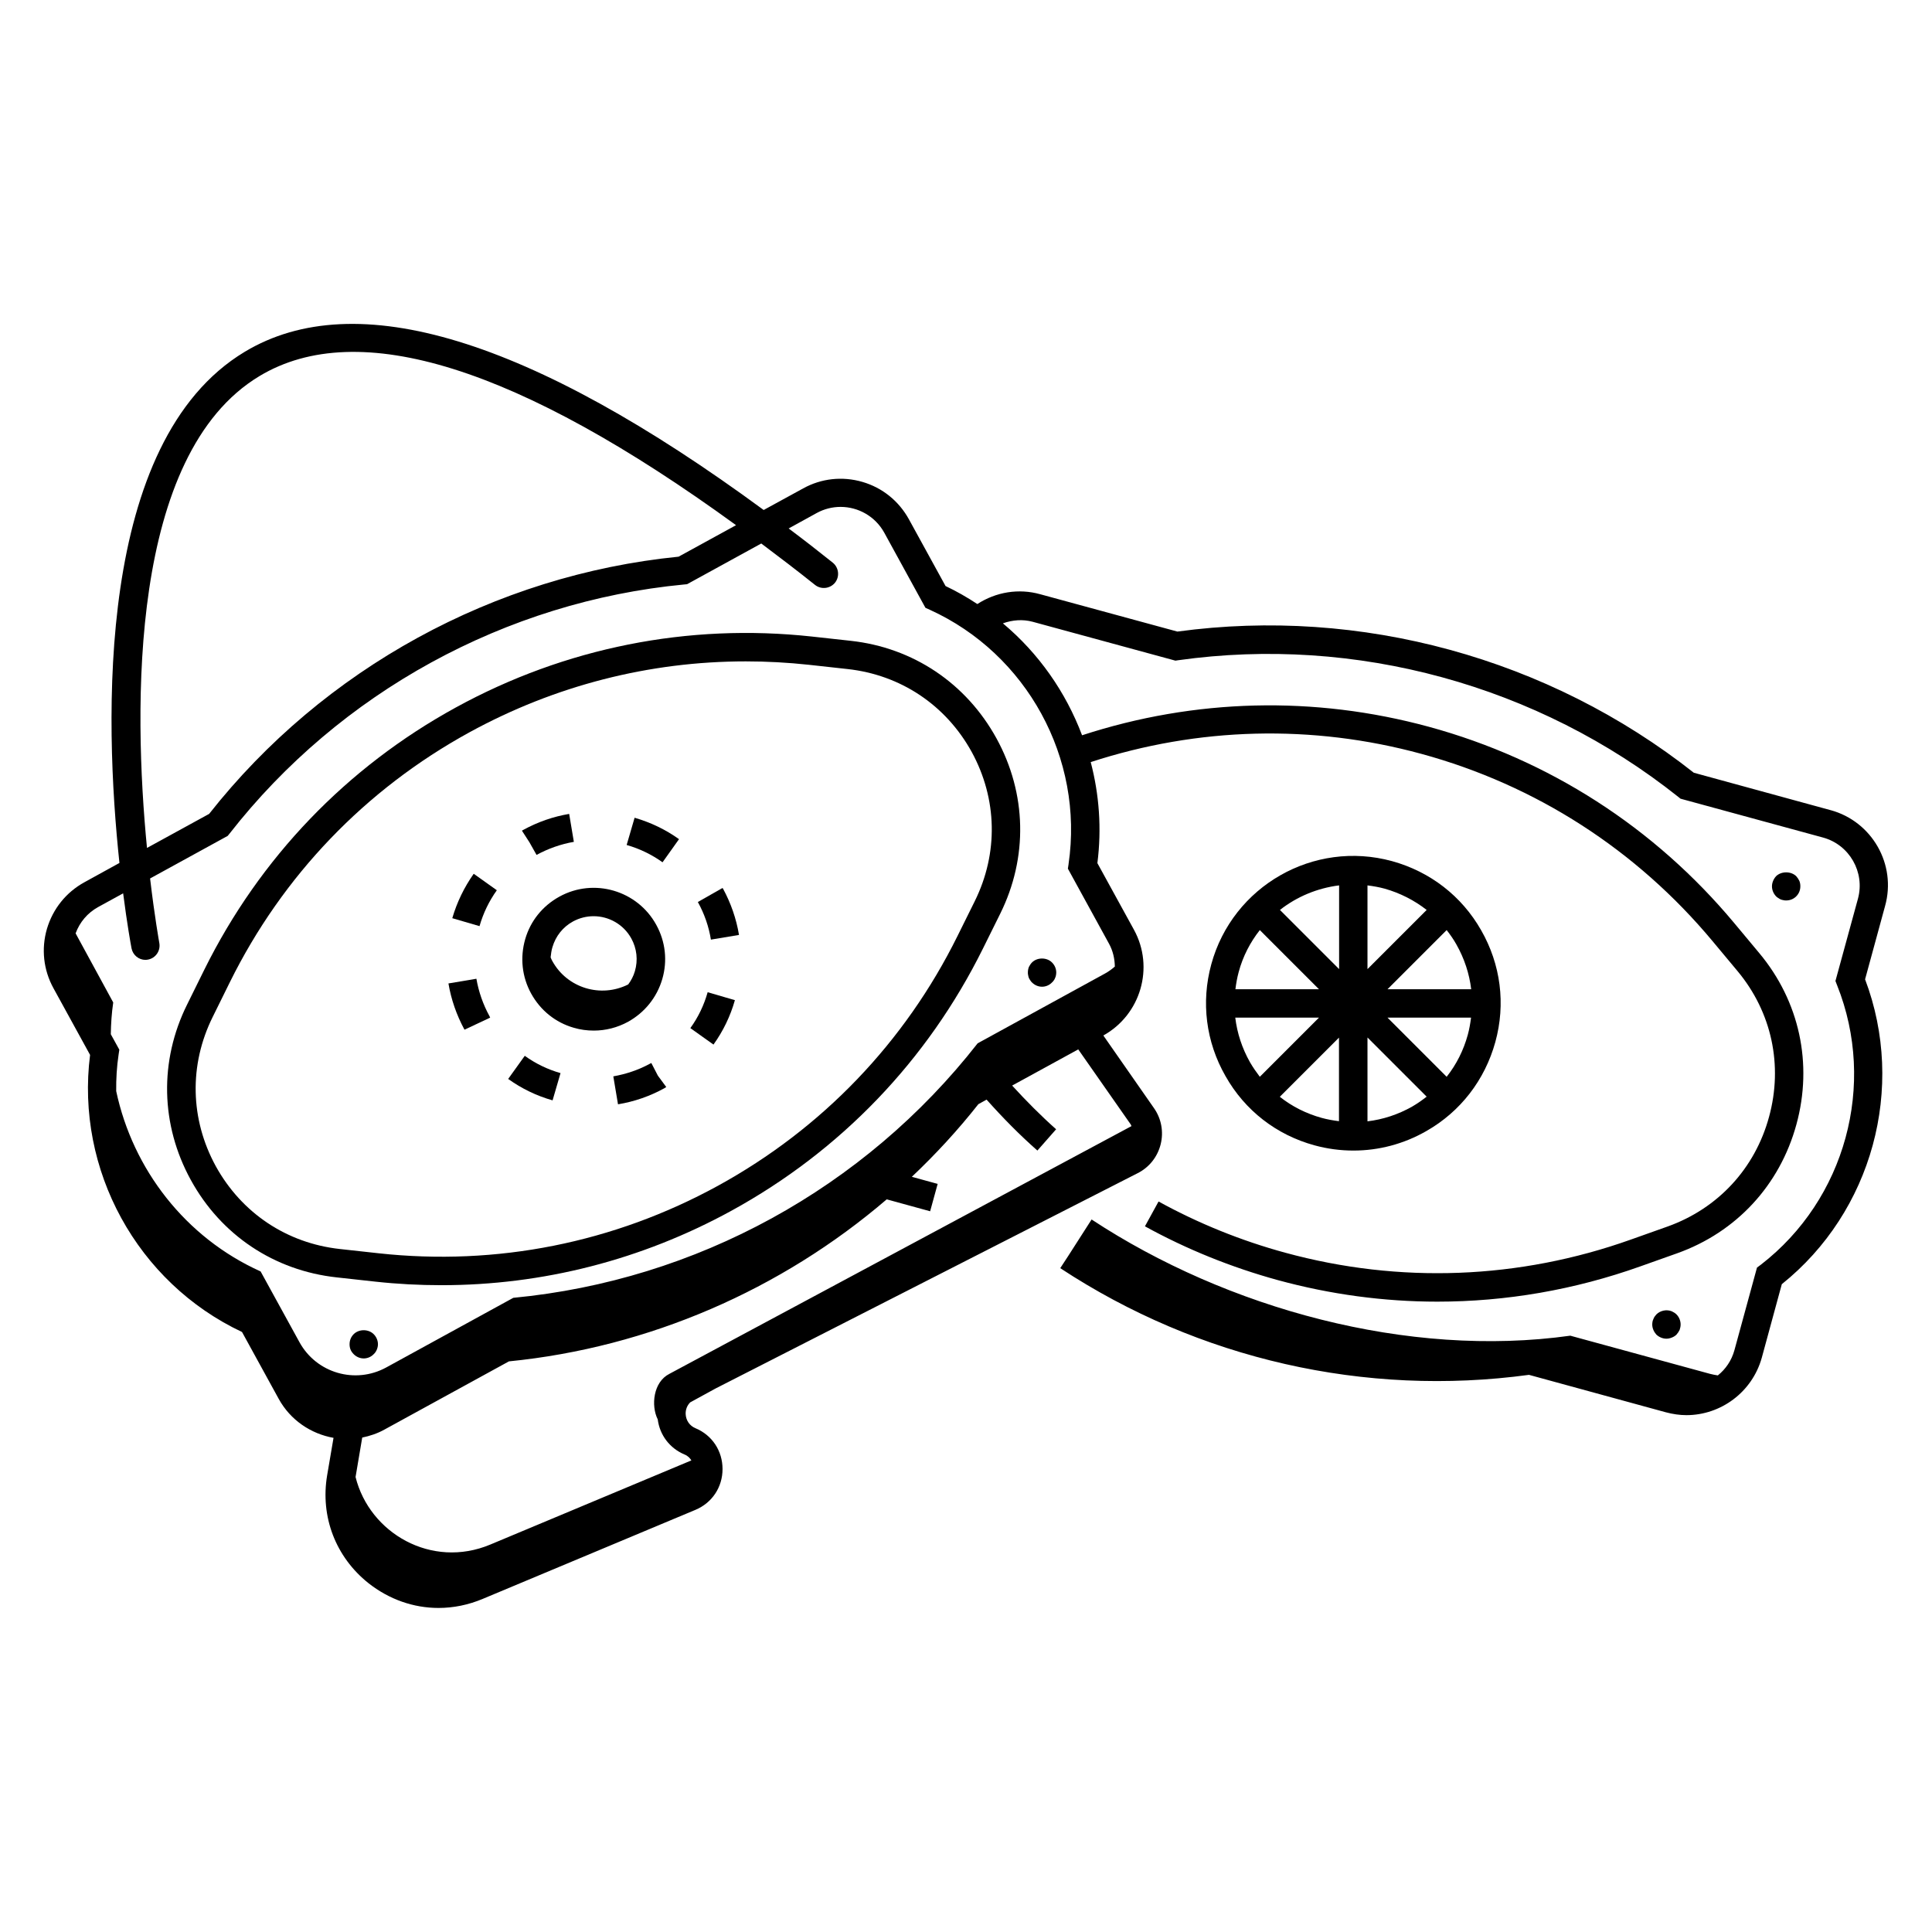
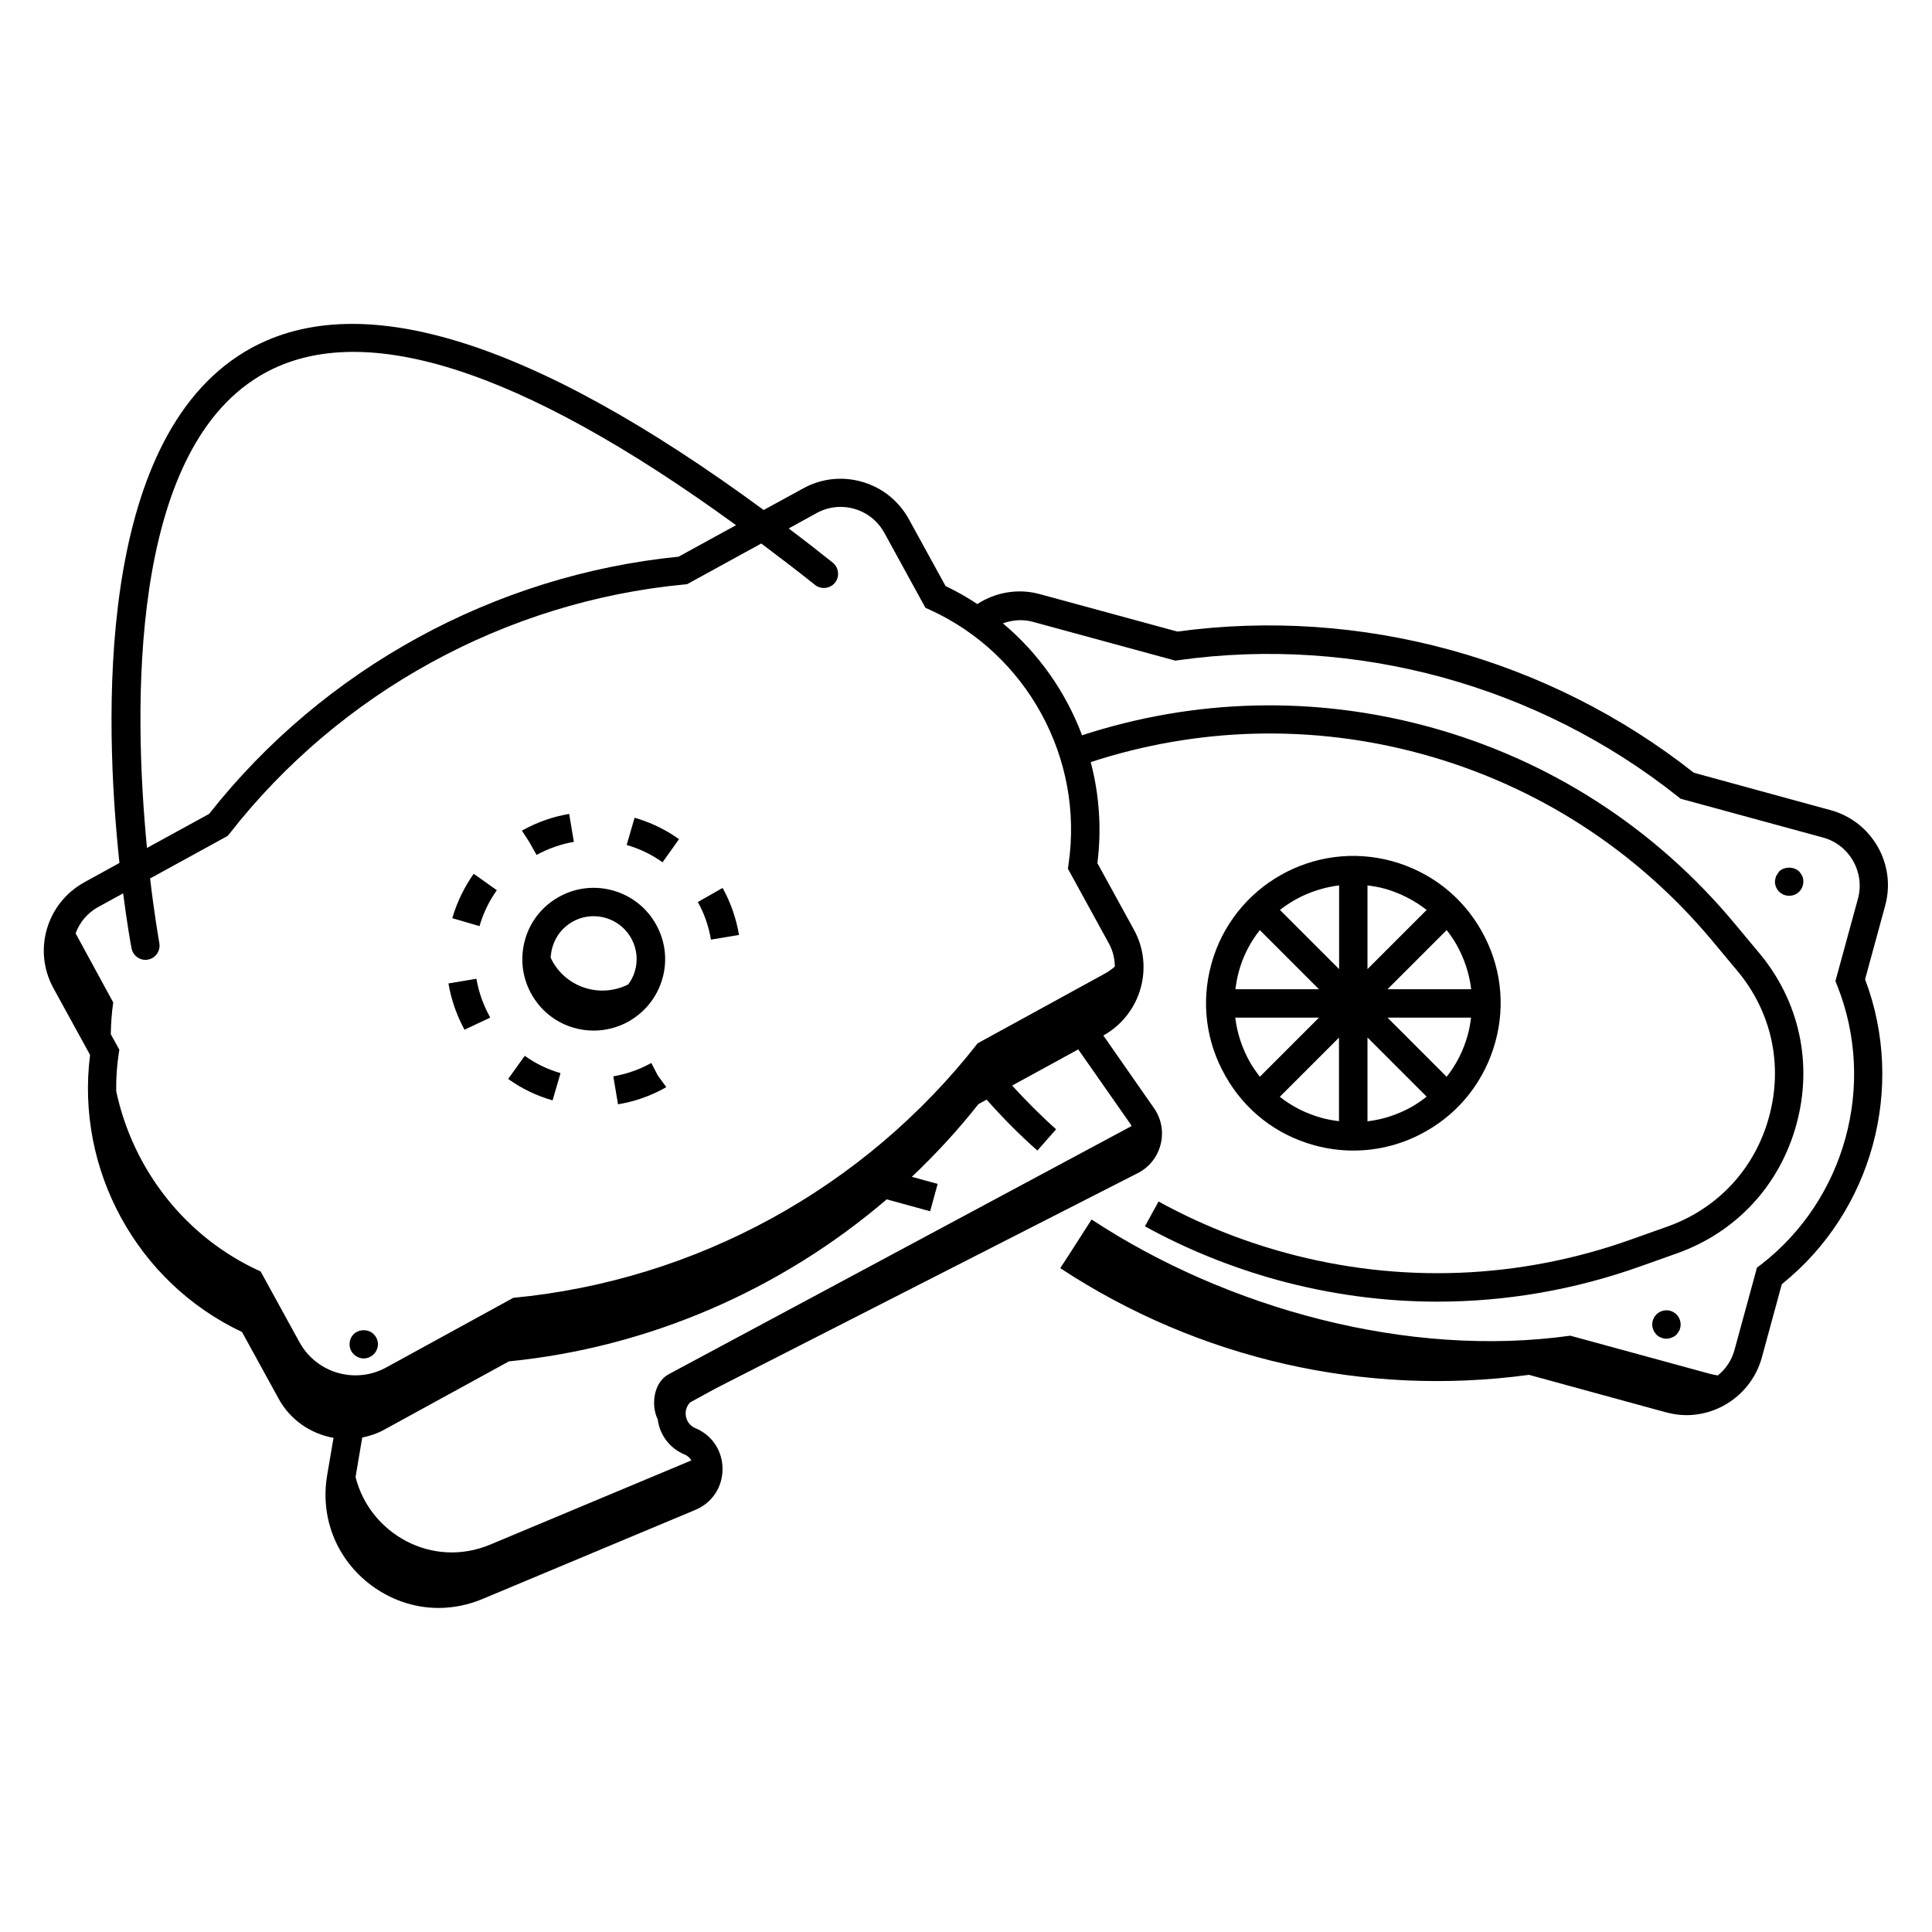
<svg xmlns="http://www.w3.org/2000/svg" fill="#000000" width="800px" height="800px" version="1.1" viewBox="144 144 512 512">
  <g>
-     <path d="m369.43 313.82-10.266-1.129c-32.824-3.57-65.422 2.934-94.371 18.801-28.949 15.867-51.961 39.855-66.625 69.441l-4.586 9.285c-7.406 14.926-7.031 31.883 0.977 46.473 8.008 14.625 22.109 24.023 38.652 25.828l10.266 1.129c5.867 0.641 11.691 0.941 17.52 0.941 26.809 0 53.051-6.691 76.852-19.738 28.949-15.867 51.961-39.855 66.625-69.441l4.586-9.25c7.406-14.926 7.031-31.883-0.977-46.473-8.008-14.586-22.07-24.062-38.652-25.867zm32.898 68.992-4.586 9.25c-13.949 28.199-35.906 51.059-63.465 66.172s-58.652 21.316-89.934 17.898l-10.266-1.129c-14.098-1.543-26.055-9.551-32.898-21.957-6.805-12.445-7.106-26.844-0.828-39.516l4.586-9.285c13.949-28.199 35.906-51.059 63.465-66.172 22.672-12.406 47.676-18.801 73.242-18.801 5.566 0 11.129 0.301 16.695 0.902l10.266 1.129c14.098 1.543 26.055 9.551 32.898 21.957 6.805 12.441 7.106 26.844 0.824 39.551z" />
    <path d="m263.86 387.33 7.219 2.106c0.977-3.422 2.519-6.617 4.586-9.512l-6.125-4.363c-2.519 3.574-4.438 7.519-5.68 11.77z" />
    <path d="m286.19 370.56c3.121-1.691 6.43-2.859 9.887-3.461l-1.242-7.406c-4.172 0.715-8.195 2.066-12.184 4.25-0.113 0.074-0.227 0.113-0.34 0.188l1.992 3.082z" />
    <path d="m316.61 425.71-0.375 0.188c-3.047 1.656-6.316 2.746-9.699 3.348l1.242 7.406c4.324-0.715 8.461-2.144 12.332-4.285l0.453-0.301-2.219-3.008z" />
    <path d="m270.25 403.38-7.406 1.242c0.715 4.25 2.144 8.348 4.211 12.184 0 0.039 0.039 0.039 0.039 0.074l6.805-3.195-0.188-0.414c-1.695-3.086-2.859-6.434-3.461-9.891z" />
    <path d="m278.67 429.93c3.57 2.559 7.519 4.473 11.77 5.676l2.106-7.219c-3.422-0.977-6.617-2.519-9.477-4.586z" />
    <path d="m335.48 379.32-6.543 3.723c1.73 3.121 2.894 6.469 3.461 9.965l7.445-1.242c-0.715-4.324-2.18-8.461-4.172-12.145z" />
-     <path d="m326.95 416.46 6.129 4.363c2.559-3.57 4.473-7.519 5.676-11.77l-7.219-2.106c-0.977 3.461-2.516 6.656-4.586 9.512z" />
    <path d="m310.07 367.93c3.422 0.977 6.617 2.519 9.512 4.586l4.363-6.129c-3.57-2.559-7.519-4.438-11.77-5.676z" />
    <path d="m319.5 403.5c1.43-4.852 0.863-9.965-1.578-14.398-5-9.137-16.543-12.52-25.68-7.481-4.438 2.445-7.672 6.43-9.062 11.281-1.391 4.852-0.863 9.965 1.578 14.398 2.445 4.438 6.43 7.672 11.281 9.062 1.766 0.527 3.535 0.754 5.34 0.754 3.121 0 6.242-0.789 9.062-2.332 4.398-2.449 7.633-6.438 9.059-11.285zm-29.098-8.5c0.863-2.934 2.781-5.34 5.453-6.805 1.73-0.941 3.609-1.391 5.453-1.391 4.023 0 7.934 2.144 10 5.902 1.465 2.668 1.805 5.754 0.941 8.684-0.375 1.277-0.977 2.445-1.766 3.496-7.258 3.648-16.168 0.977-20.113-6.203-0.188-0.301-0.301-0.641-0.453-0.977 0.105-0.902 0.219-1.84 0.484-2.707z" />
    <path d="m492.34 447.52c3.422 0.941 6.879 1.391 10.34 1.391 6.691 0 13.309-1.73 19.289-5.152 9.062-5.152 15.527-13.535 18.309-23.613 2.781-10.078 1.43-20.566-3.762-29.629-5.152-9.062-13.535-15.527-23.613-18.309-20.754-5.676-42.223 6.578-47.898 27.332-2.746 10.039-1.43 20.566 3.762 29.629 5.148 9.141 13.535 15.605 23.574 18.352zm-17.07-21.996c-2.106-3.723-3.422-7.746-3.91-11.844h22.184l-15.68 15.68c-0.941-1.242-1.805-2.481-2.594-3.836zm52.109-35.043c0.941 1.203 1.844 2.481 2.594 3.836 2.106 3.723 3.422 7.746 3.91 11.844h-22.184zm-28.5 10.34-15.68-15.68c4.512-3.535 9.926-5.789 15.68-6.504zm-15.715 33.84 15.68-15.68v22.145c-1.504-0.188-3.047-0.453-4.551-0.863-4.098-1.129-7.856-3.008-11.129-5.602zm35.078 2.594c-3.723 2.106-7.746 3.422-11.844 3.91v-22.219l15.68 15.68c-1.242 0.977-2.481 1.84-3.836 2.629zm9.137-7.894-15.68-15.68h22.145c-0.188 1.504-0.453 3.047-0.863 4.551-1.125 4.098-3.008 7.856-5.602 11.129zm-5.301-44.215-15.68 15.68v-22.184c1.504 0.188 3.047 0.453 4.551 0.863 4.098 1.164 7.859 3.082 11.129 5.641zm-44.215 5.336 15.68 15.68h-22.145c0.188-1.504 0.453-3.047 0.863-4.551 1.129-4.211 3.082-7.93 5.602-11.129z" />
-     <path d="m614.68 376.2c-0.34 0.375-0.602 0.789-0.789 1.242s-0.301 0.941-0.301 1.43c0 1.016 0.414 1.957 1.09 2.668 0.188 0.188 0.375 0.34 0.602 0.453 0.188 0.152 0.414 0.262 0.641 0.375 0.227 0.074 0.453 0.152 0.715 0.188 0.227 0.074 0.488 0.074 0.715 0.074 1.016 0 1.957-0.375 2.668-1.09 0.715-0.715 1.09-1.656 1.09-2.668 0-0.488-0.074-0.977-0.262-1.43-0.227-0.453-0.488-0.863-0.828-1.242-1.391-1.355-3.945-1.355-5.34 0z" />
+     <path d="m614.68 376.2s-0.301 0.941-0.301 1.43c0 1.016 0.414 1.957 1.09 2.668 0.188 0.188 0.375 0.34 0.602 0.453 0.188 0.152 0.414 0.262 0.641 0.375 0.227 0.074 0.453 0.152 0.715 0.188 0.227 0.074 0.488 0.074 0.715 0.074 1.016 0 1.957-0.375 2.668-1.09 0.715-0.715 1.09-1.656 1.09-2.668 0-0.488-0.074-0.977-0.262-1.43-0.227-0.453-0.488-0.863-0.828-1.242-1.391-1.355-3.945-1.355-5.34 0z" />
    <path d="m585.62 498.77c0.488 0 0.977-0.113 1.43-0.301 0.488-0.188 0.902-0.453 1.242-0.789 0.34-0.375 0.602-0.789 0.828-1.242 0.152-0.453 0.262-0.941 0.262-1.43 0-1.016-0.414-1.992-1.09-2.668-0.34-0.34-0.754-0.602-1.242-0.828-1.355-0.562-3.047-0.227-4.098 0.828-0.152 0.188-0.301 0.375-0.453 0.562-0.152 0.227-0.262 0.453-0.34 0.676-0.113 0.227-0.188 0.453-0.227 0.676-0.039 0.262-0.074 0.488-0.074 0.754 0 0.488 0.113 0.977 0.301 1.43s0.453 0.863 0.789 1.242c0.719 0.676 1.695 1.09 2.672 1.09z" />
    <path d="m237.73 497.57c-0.715 0.715-1.09 1.656-1.09 2.668 0 0.488 0.074 0.977 0.262 1.43 0.188 0.453 0.488 0.863 0.828 1.203 0.715 0.715 1.656 1.129 2.668 1.129 0.977 0 1.957-0.414 2.633-1.129 0.375-0.34 0.641-0.754 0.828-1.203 0.188-0.453 0.301-0.941 0.301-1.43 0-0.977-0.414-1.957-1.129-2.668-1.391-1.395-3.91-1.395-5.301 0z" />
-     <path d="m416.66 403.16c0.113 0.227 0.227 0.453 0.375 0.641 0.113 0.227 0.301 0.414 0.453 0.562 0.715 0.715 1.656 1.129 2.668 1.129 0.977 0 1.957-0.414 2.633-1.129 0.188-0.152 0.34-0.34 0.488-0.562 0.152-0.188 0.262-0.414 0.34-0.641 0.113-0.227 0.188-0.453 0.227-0.715 0.039-0.227 0.074-0.488 0.074-0.715 0-1.016-0.414-1.957-1.129-2.668-1.391-1.391-3.91-1.391-5.301 0-0.34 0.34-0.602 0.754-0.828 1.203-0.188 0.488-0.262 0.977-0.262 1.465 0 0.227 0 0.488 0.074 0.715 0.035 0.266 0.109 0.488 0.188 0.715z" />
    <path d="m629.16 358.71-36.281-9.926c-38.5-30.379-88.281-44.027-136.86-37.41l-36.32-9.887c-5.754-1.617-11.77-0.602-16.695 2.594-2.668-1.766-5.488-3.383-8.422-4.773l-9.699-17.672c-2.668-4.852-7.031-8.383-12.332-9.926-5.301-1.543-10.902-0.941-15.715 1.73l-10.453 5.715c-61.883-45.492-108.09-59.629-137.53-41.922-39.551 23.801-37.223 97.68-33.199 135.46l-9.285 5.113c-4.852 2.668-8.348 7.031-9.926 12.332-1.543 5.301-0.941 10.902 1.73 15.754l9.699 17.672c-3.871 30.453 12.484 60.344 40.266 73.43l9.699 17.672c3.121 5.715 8.609 9.324 14.551 10.379l-1.691 9.926c-1.844 10.98 2.258 21.656 10.941 28.574 5.488 4.324 11.957 6.578 18.574 6.578 3.91 0 7.894-0.789 11.73-2.406l56.32-23.574c4.438-1.844 7.219-6.016 7.219-10.828s-2.746-8.984-7.18-10.828c-1.543-0.641-2.519-2.066-2.594-3.762-0.039-1.203 0.414-2.293 1.203-3.082l6.731-3.684 111.89-57.074c3.047-1.543 5.227-4.324 6.055-7.633 0.828-3.309 0.188-6.805-1.766-9.586l-13.422-19.25c9.926-5.527 13.574-18.047 8.121-28.012l-9.699-17.672c1.164-9.137 0.488-18.199-1.766-26.77 28.461-9.285 58.691-10.078 87.641-2.18 30.34 8.273 57 25.453 77.152 49.629l6.617 7.934c9.062 10.867 12.105 24.965 8.348 38.652-3.723 13.688-13.535 24.25-26.844 29.027l-9.738 3.461c-29.629 10.566-61.32 11.77-91.625 3.496-11.73-3.195-23.047-7.781-33.574-13.574l-3.609 6.578c11.055 6.09 22.898 10.867 35.191 14.25 13.91 3.797 28.125 5.715 42.297 5.715 18.199 0 36.355-3.121 53.84-9.363l9.738-3.461c15.68-5.602 27.184-18.047 31.582-34.141 4.398-16.055 0.828-32.637-9.852-45.418l-6.617-7.934c-21.129-25.34-49.102-43.352-80.949-52.035-30.379-8.273-62.035-7.481-91.891 2.258-4.324-11.469-11.504-21.73-20.98-29.664 2.519-0.902 5.266-1.129 7.894-0.414l37.824 10.301 0.754-0.113c47.035-6.617 95.309 6.617 132.5 36.207l0.602 0.488 37.785 10.301c6.992 1.918 11.129 9.176 9.25 16.168l-5.977 21.844 0.453 1.164c10.488 26.281 2.18 56.734-20.227 74.031l-1.016 0.754-5.977 21.883c-0.754 2.746-2.332 5.039-4.398 6.691-0.676-0.113-1.391-0.227-2.066-0.414l-37.035-10.113c-42.938 6.016-90.91-7.144-126.86-30.793l-6.242 9.738-2.066 3.16c36.695 24.137 80.797 34.176 124.22 28.273l36.281 9.926c1.844 0.488 3.648 0.754 5.453 0.754 9.062 0 17.406-6.055 19.965-15.227l5.301-19.477c23.949-19.176 32.938-52.074 22.07-80.797l5.301-19.438c3.066-10.984-3.438-22.379-14.418-25.387zm-416.39-115.05c26.207-15.754 68.652-2.406 126.29 39.516l-15.227 8.348c-48.801 4.887-94.07 29.664-124.41 68.164l-16.469 9.023c-3.609-37.074-4.773-104.26 29.816-125.05zm231.07 198.78-122.45 65.648c-4.25 2.144-4.926 8.383-3.082 12.07 0.527 4.137 3.16 7.633 7.07 9.285 0.941 0.375 1.465 0.977 1.844 1.578l-53.277 22.297c-15.602 6.543-32.035-3.047-35.719-17.898l1.766-10.453c1.992-0.414 3.984-1.055 5.867-2.106l33.012-18.086c37.07-3.684 72.113-18.949 100.12-42.938l11.504 3.16 1.992-7.254-6.844-1.879c6.316-5.977 12.219-12.371 17.633-19.25l2.18-1.203c4.25 4.773 8.723 9.324 13.461 13.496l4.965-5.641c-4.062-3.609-7.934-7.519-11.656-11.582l17.52-9.586 13.91 19.891c0.113 0.148 0.113 0.301 0.188 0.449zm-16.652-69.48-0.188 1.242 10.902 19.891c1.055 1.918 1.504 3.984 1.543 6.055-0.828 0.715-1.691 1.355-2.668 1.879l-33.688 18.461c-30.004 38.387-74.555 62.824-123.06 67.449l-33.688 18.461c-8.195 4.473-18.461 1.504-22.973-6.691l-10.301-18.762c-19.965-8.984-33.875-27.109-38.273-47.785-0.039-3.234 0.152-6.469 0.641-9.738l0.188-1.242-2.258-4.098c0.039-2.781 0.227-5.602 0.641-8.422l-9.969-18.312c1.09-2.969 3.16-5.414 5.941-6.957l6.656-3.648c1.055 8.195 2.031 13.574 2.219 14.551 0.34 1.805 1.918 3.082 3.684 3.082 0.227 0 0.453-0.039 0.676-0.074 2.031-0.375 3.383-2.332 3.008-4.398-0.039-0.262-1.242-6.879-2.445-17.105l20.566-11.281 0.488-0.602c29.25-37.449 73.164-61.512 120.46-66.023l0.789-0.074 19.664-10.789c4.664 3.496 9.398 7.106 14.25 10.98 1.617 1.277 3.984 1.016 5.301-0.602 1.277-1.617 1.016-3.984-0.602-5.301-3.949-3.16-7.82-6.168-11.691-9.062l7.445-4.098c1.992-1.09 4.172-1.617 6.316-1.617 4.664 0 9.176 2.481 11.582 6.844l10.902 19.891 1.164 0.527c25.715 11.691 40.867 39.363 36.77 67.371z" />
  </g>
</svg>